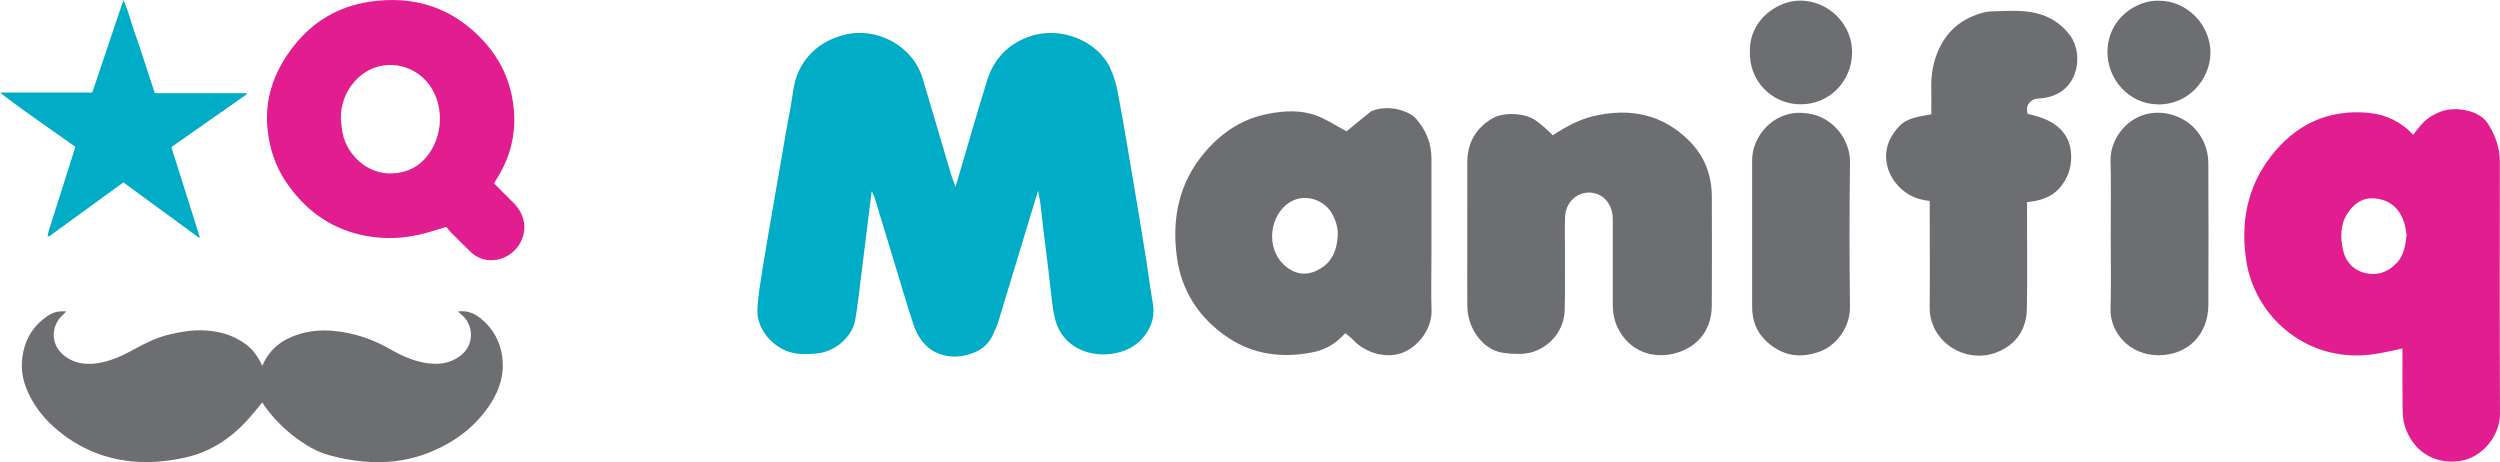
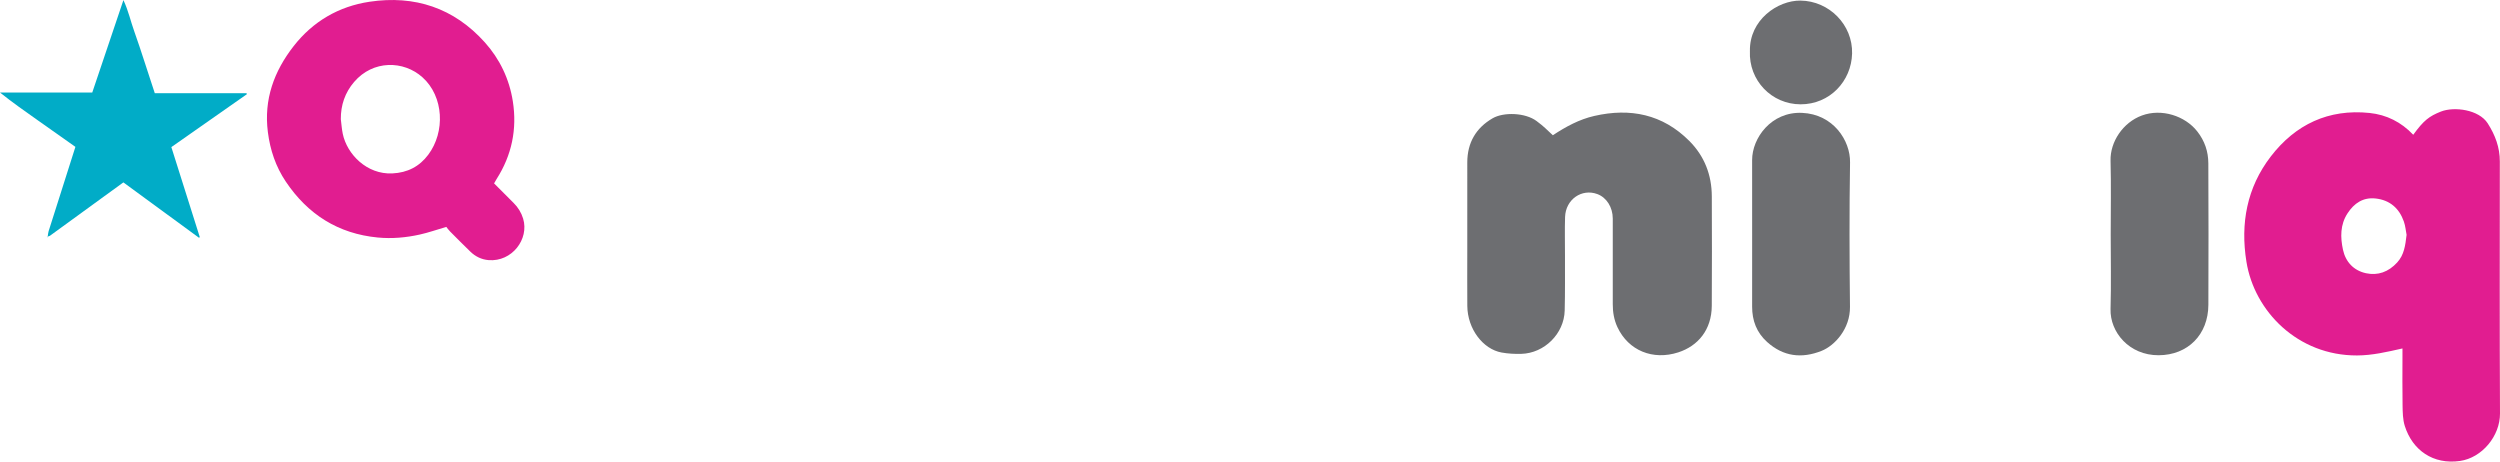
<svg xmlns="http://www.w3.org/2000/svg" id="Layer_2" data-name="Layer 2" viewBox="0 0 5383.19 995.15">
  <defs>
    <style>
      .cls-1 {
        fill: #6d6e71;
      }

      .cls-1, .cls-2, .cls-3 {
        stroke-width: 0px;
      }

      .cls-2 {
        fill: #01acc7;
      }

      .cls-3 {
        fill: #e11d90;
      }
    </style>
  </defs>
  <g id="Layer_1-2" data-name="Layer 1">
    <g>
      <g>
-         <path class="cls-2" d="M1876.99,411.73c-7.77,62.45-15.06,121.71-22.54,180.94-4.09,32.39-7.51,64.9-13.04,97.05-5.18,30.16-37.41,67.25-83.82,71.55-19,1.76-38.17,2.56-57.24-3.25-36.43-11.11-72.63-49.55-69.47-94.72,1.98-28.27,6.6-56.41,11.09-84.44,7.39-46.24,15.58-92.36,23.52-138.51,9.04-52.48,18.15-104.95,27.28-157.41,5.11-29.34,11.24-58.54,15.28-88.02,7.96-58.14,46.48-103.46,109.09-119.74,69.3-18.02,147.98,21.94,169.57,93.68,20.62,68.53,40.56,137.26,60.94,205.87,2.56,8.63,6.02,16.99,9.92,27.86,23.12-78.44,44.55-154.09,67.86-229.16,14.6-47.01,45.71-79.41,93.25-95.47,66.38-22.42,145.17,11.1,171.63,67.97,7.97,17.13,13.51,35.92,16.97,54.54,12.18,65.59,23.11,131.41,34.23,197.2,9.11,53.91,17.97,107.87,26.62,161.86,4.94,30.83,8.61,61.88,14.02,92.62,5.38,30.53-3.62,56.4-23.89,78.37-43.13,46.75-145.21,46.94-179.21-23.56-5.74-11.9-9.07-25.43-11.06-38.58-4.27-28.12-6.85-56.5-10.28-84.75-3.67-30.32-7.58-60.61-11.24-90.94-2.13-17.67-3.8-35.4-6.02-53.06-1.04-8.26-2.89-16.43-5.18-29.14-29.4,96.98-57.27,189.2-85.41,281.35-2.89,9.46-7.19,18.52-11.2,27.61-12.42,28.11-35.67,41.24-64.63,46.59-18.54,3.42-36.46,2.14-53.99-5.12-28.72-11.89-44.17-35.53-53.4-63.16-14.15-42.38-26.51-85.36-39.54-128.11-14.68-48.17-29.23-96.37-43.95-144.53-1.01-3.31-2.9-6.36-6.16-13.35Z" />
+         <path class="cls-2" d="M1876.99,411.73Z" />
        <path class="cls-3" d="M5173.19,750.3c-33.44,7.55-65.07,14.98-97.82,15.09-127.88.42-221.1-95.25-238.18-201.76-13.24-82.53,1-159.7,52.32-226.51,53.22-69.27,124.59-103.05,212.96-93.87,36.3,3.77,68.13,19.62,93.9,46.95,22.71-31.22,34.37-39.91,59.57-49.98,28.64-11.25,81.73-4.34,100.73,25.29,16.2,25.26,26.15,51.88,26.15,82.06-.04,180.95-.59,361.9.35,542.84.25,48.13-38.48,95.4-86.28,102.19-57.38,8.15-102.12-22.88-118.72-75.42-4.4-13.93-4.51-29.53-4.79-44.39-.65-34.32-.21-68.66-.21-102.99v-19.48ZM5182.05,505.73c-1.62-8.22-2.45-19.03-5.94-28.91-10.08-28.52-30.26-46.07-60.72-49.42-26.92-2.96-46.25,10.08-60.54,32.03-15.96,24.52-15.52,51.49-9.79,78.24,5.67,26.45,23.24,44.92,49.46,50.63,25.77,5.62,48.68-2.79,67.23-23.07,15.13-16.54,17.54-36.53,20.29-59.51Z" />
-         <path class="cls-1" d="M2952.37,239.55c37.03-15.47,81.68-1.32,97.19,16.5,21.22,24.38,32.89,52.88,32.79,85.83-.22,70.81-.06,141.63-.07,212.44,0,37.91-1.04,75.86.26,113.72,1.5,43.41-35.39,89.27-78.85,95.86-21.79,3.6-46.96-2.85-59.56-9.98-24.35-11.26-27.54-22.18-47.28-36.37-3.62,3.54-7,6.93-10.46,10.24-17.45,16.74-38.13,26.69-61.94,31.23-64.85,12.37-126.48,4.36-181.54-32.93-60.77-41.16-98.88-99.71-108.72-172.08-11.35-83.39,4.14-161.49,61.67-227.92,36.34-41.96,79.96-70.38,134.34-80.97,35.04-6.82,70.89-8.84,104.89,3.91,21,7.87,40.12,20.74,64.4,33.67M2880.56,507.27c.82-17.77-4.58-33.66-13.23-48.73-15.43-26.86-56.91-44.16-90.94-22.54-41.51,26.37-53.51,98.35-8.77,136.84,19.85,17.08,43.69,21.8,69.24,9.06,31.24-15.57,41.82-42.41,43.71-74.64Z" />
        <path class="cls-1" d="M3343.71,291.22c28.29-18.65,56.93-34.19,89.24-41.58,77.54-17.74,147.09-3.68,204.54,53.77,32.64,32.64,48.36,73.22,48.51,119.38.26,78.64.47,157.28-.07,235.92-.36,51.34-29.54,86.2-72.04,99.99-54.76,17.77-107.35-3.8-130.98-54-7.41-15.75-10.22-32.36-10.18-49.69.14-61.48.15-122.96,0-184.44-.06-24.46-13.4-45.26-33.07-52.62-33.74-12.62-68.4,11.48-69.62,49.33-.9,27.85-.12,55.76-.19,83.64-.1,39.31.39,78.65-.64,117.94-1.3,49.7-43.66,91.7-93.4,93.08-14.14.39-28.59-.38-42.48-2.88-39.87-7.18-73.42-50.55-73.81-100.52-.31-39.32-.07-78.64-.07-117.96,0-63.63-.06-127.25.02-190.88.05-42.06,18.35-74.09,54.62-95.06,23.5-13.59,70.09-12.31,94.59,5.99,18.12,13.53,19.42,16.46,35.02,30.61Z" />
-         <path class="cls-1" d="M4366.28,245.39c61.16,12.15,91.9,42.06,93.48,88.78.92,27.11-7.43,50.51-24.92,70.62-17.87,20.54-42.34,27.53-70.07,30.51,0,7.62,0,14.63,0,21.64,0,69.34.93,138.7-.34,208.01-.8,43.73-22.5,76.32-63.18,93.03-67.42,27.71-147.05-20.96-146.18-96.98.78-68.62.17-137.25.17-205.87v-22.49c-30.27-2.71-54.72-15.24-73.4-38.8-12.87-16.24-19.84-34.96-20.57-54.93-.96-26.11,10.85-48.61,28.4-67.12,17.7-18.66,42.84-20.82,68.99-25.51,0-19.12.35-38.19-.09-57.23-.55-23.76,2.69-46.89,10.7-69.21,15.31-42.63,43.63-72.82,86.66-88.12,9.94-3.54,20.56-6.93,30.94-7.17,32-.72,64.17-3.76,95.95,3.39,31.21,7.03,56.3,23.38,75.18,49.13,29.95,40.84,18.34,127.82-63.87,134.76-5.56.47-11.72.7-16.41,3.24-11.3,6.11-15.64,16.05-11.43,30.32Z" />
        <path class="cls-1" d="M4544.94,504.65c0-52.89,1.04-105.81-.34-158.67-1.05-40.42,26.62-82.22,67.39-97.25,42.55-15.68,92.95.72,119.19,34.08,16.36,20.8,23.86,43.66,23.97,69,.46,101.5.49,203,.08,304.49-.26,64.25-44.15,108.38-107.12,108.63-63.48.25-104.96-49.89-103.53-99.47,1.54-53.56.35-107.21.35-160.81Z" />
        <path class="cls-1" d="M3772.84,503.56c0-52.93.12-105.87-.03-158.8-.14-47.6,41.21-104.51,107.37-101.74,67.54,2.83,104.23,59.81,103.49,106.6-1.63,103.69-1.3,207.44-.15,311.15.52,46.95-32.6,83.44-61.35,94.82-42.72,16.89-82.12,12.26-117.1-19.21-22.68-20.41-32.3-46.16-32.25-76.16.08-52.22.02-104.43.03-156.65Z" />
-         <path class="cls-1" d="M4649.55,1.59c61.12.2,110.96,53.39,110.15,113.22-.75,55.01-46.35,111.05-113.09,110.01-63.71-.99-109.49-55.27-108.63-114.42,1.05-72.02,64.86-111.37,111.57-108.81Z" />
        <path class="cls-1" d="M3768.06,109.88c-1.26-66.93,59.64-109.17,108.98-108.59,61.74.72,112.64,52.21,111.04,114.02-1.55,59.57-48.12,109.4-110.92,109.31-62.47-.09-111.94-51.62-109.1-114.75Z" />
      </g>
      <g>
-         <path class="cls-1" d="M564.88,866.46c-10.1,12.11-18.64,22.8-27.66,33.06-37.69,42.88-83.17,73.83-139.46,85.94-35.23,7.58-71.23,11.55-107.43,8.65-56.19-4.5-107.18-23.18-152.62-56.96-32.74-24.34-59.47-53.59-76.7-90.84-9.43-20.38-15.01-41.95-13.9-64.45,2.11-42.43,19.39-77.13,55.2-101.35,12.97-8.77,22.74-10.87,40.41-9.93-3.17,3.23-5.63,6.03-8.39,8.51-24.73,22.31-28.89,68.02,12.39,92.65,20.22,12.06,42.27,13.7,64.59,10.13,27.44-4.38,52.45-15.83,76.68-29.25,24.48-13.56,49.48-26.01,77.07-32.46,22.99-5.38,46.24-9.52,69.77-8.9,34.29.91,66.6,9.13,94.83,30.3,15.86,11.89,26.41,27.38,35.18,46.17,15-35.84,42.52-56.59,77.47-67.68,23.72-7.53,48.04-9.84,73.42-7.73,45.28,3.77,86.51,17.66,125.64,40.2,23.84,13.74,49.15,25,76.71,29.27,25.83,4,50.58,1.22,72.41-15.06,31.6-23.57,28.84-64.09,7.42-85.37-3.42-3.4-7.19-6.43-11.97-10.67,21.32-2.84,37.23,4.87,51.09,16.52,24.74,20.8,39.54,47.36,44.24,79.69,5.18,35.6-3.76,67.95-22.16,97.8-33.52,54.38-82.18,89.77-141.52,112.21-44.35,16.77-90.06,20.89-136.49,16.74-24.59-2.2-49.25-7.03-73.06-13.64-26.21-7.28-49.64-21.38-71.5-37.72-26.6-19.89-49.57-43.32-68.61-70.56-1.01-1.44-1.77-3.05-3.05-5.28Z" />
        <path class="cls-3" d="M1063.86,394.87c14.19,14.23,27.96,28.2,41.93,41.98,9.73,9.6,16.7,20.87,20.64,33.86,13.42,44.27-24.16,93.46-74.37,89.39-15.05-1.22-28.32-7.68-39.21-18.23-14.75-14.3-29.27-28.85-43.72-43.45-3.44-3.47-6.25-7.57-8.12-9.86-20.74,6.08-38.77,12.44-57.3,16.54-29.67,6.56-59.97,9.24-90.28,6.33-85.27-8.21-150.58-49.72-198.05-120.41-21.74-32.38-33.69-68.04-38.6-106.68-8.93-70.17,13.19-130.82,55.58-185.11,41.59-53.28,97.1-85.51,163.23-95.47,97.26-14.64,181.8,13.3,248.24,87.28,32.35,36.02,52.96,79.16,60.47,127.31,9.33,59.83-2.24,115.84-35.02,167.14-1.89,2.95-3.5,6.08-5.4,9.39ZM733.88,256.63c1.36,10.54,2.03,21.23,4.2,31.6,9.2,43.9,51.79,87.71,106.56,85.19,32.87-1.51,58.49-14.82,77.54-40.28,36.83-49.22,33.56-125.24-12.4-166.6-40.61-36.55-106.53-37.65-147.31,9.98-19.57,22.87-28.8,49.73-28.6,80.11Z" />
        <path class="cls-2" d="M102.74,509.45c.61-3.85.75-7.85,1.91-11.53,16.41-51.93,32.95-103.81,49.47-155.7,2.67-8.4,5.34-16.81,8.25-25.98-27.45-19.38-54.59-38.57-81.76-57.72-27.15-19.14-54.33-38.23-80.6-59.27h198.64C220.76,133.67,242.8,68.32,265.76.22c10.94,23.35,15.67,46.16,23.52,67.81,7.85,21.66,14.83,43.64,22.07,65.52,7.35,22.2,14.54,44.46,21.96,67.18h197.49c.28.68.56,1.37.84,2.05-53.76,37.66-107.51,75.31-162.67,113.95,20.41,64.6,40.84,129.3,61.28,193.99-.64.37-1.27.75-1.91,1.12-54.04-39.56-108.09-79.13-162.67-119.08-16.1,11.68-31.52,22.84-46.92,34.04-37.08,26.97-74.13,53.97-111.25,80.89-1.33.96-3.24,1.12-4.87,1.65l.1.11Z" />
        <path class="cls-2" d="M102.64,509.34c-.32.62-.64,1.24-.95,1.86-.27-.43-.53-.87-.8-1.3.62-.15,1.23-.3,1.85-.45,0,0-.1-.11-.1-.11Z" />
      </g>
    </g>
  </g>
</svg>